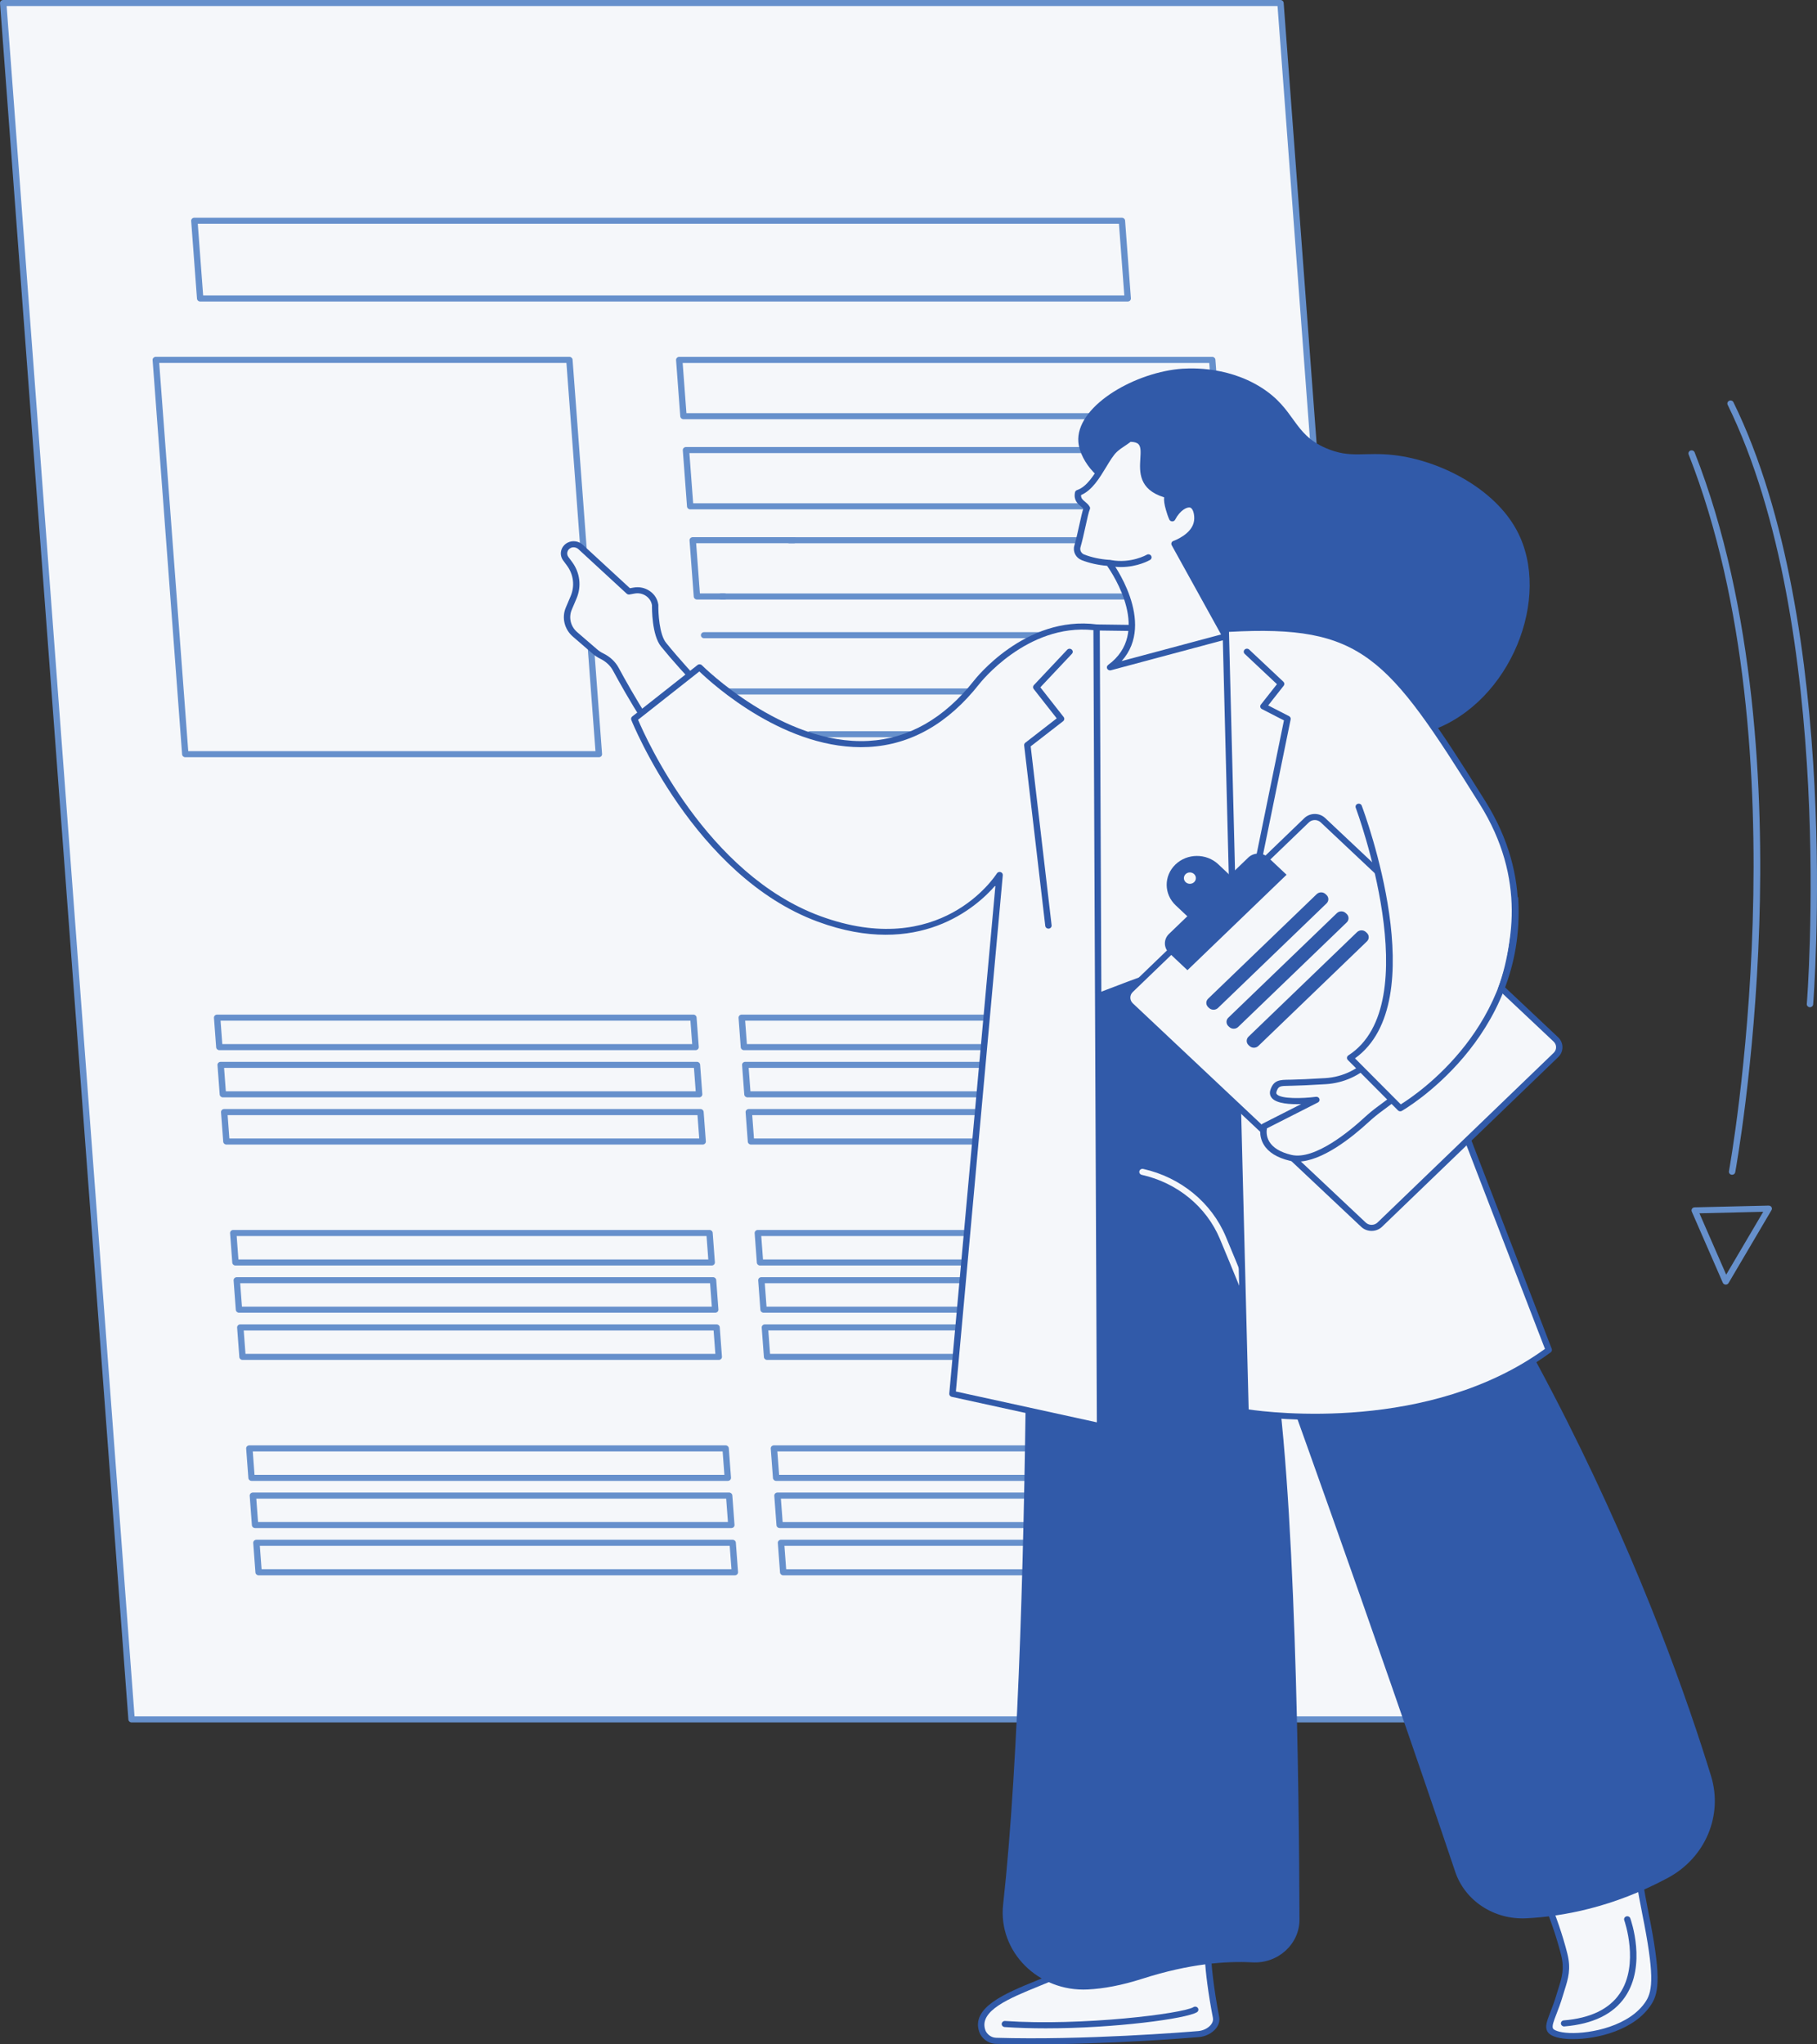
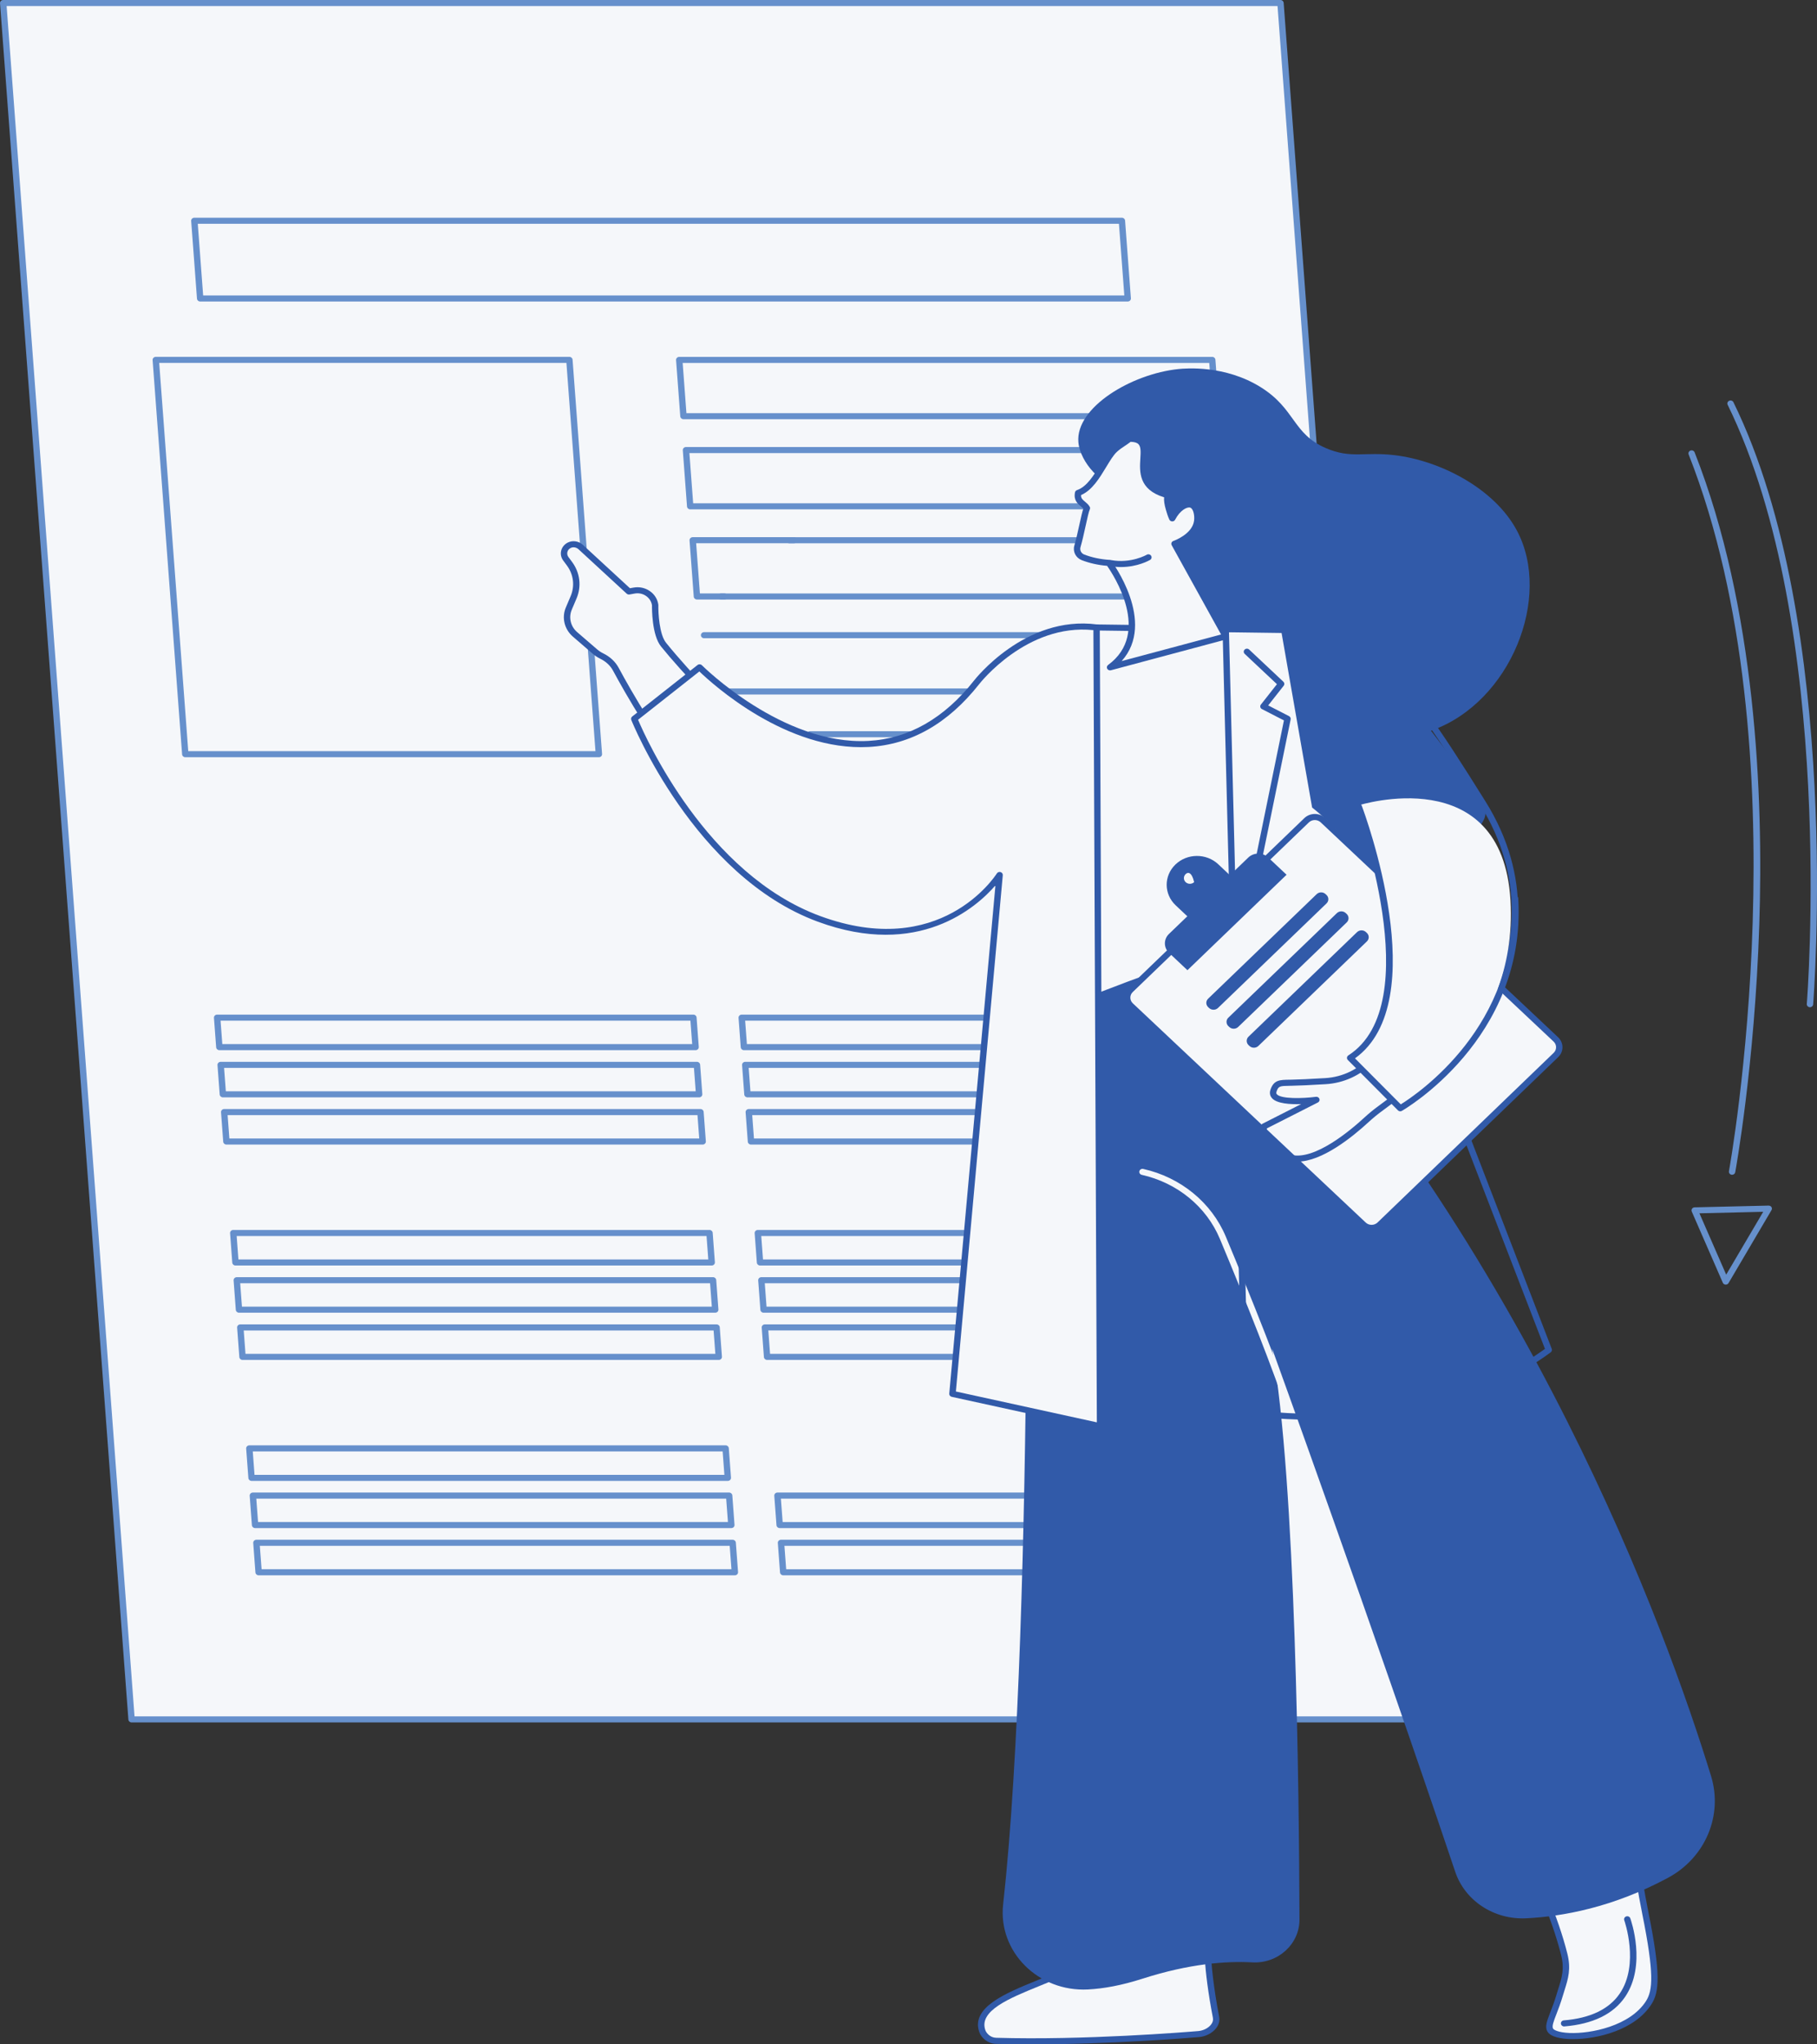
<svg xmlns="http://www.w3.org/2000/svg" width="320" height="360" viewBox="0 0 320 360" fill="none">
  <rect x="0" y="0" width="320" height="360" fill="#333333" stroke="none" />
  <g clip-path="url(#clip0_1384_23975)">
    <path d="M23.171 302.778H248.12L225.514 0.535H0.565L23.171 302.778Z" fill="#F5F7FA" />
    <path d="M23.171 302.778H248.12L225.514 0.535H0.565L23.171 302.778Z" fill="#F5F7FA" />
    <path d="M248.12 303.309H23.171C22.878 303.309 22.634 303.094 22.611 302.812L0.005 0.572C-0.008 0.424 0.048 0.279 0.153 0.17C0.26 0.061 0.407 0 0.563 0H225.512C225.807 0 226.049 0.216 226.072 0.497L248.678 302.74C248.691 302.887 248.635 303.033 248.53 303.142C248.426 303.249 248.278 303.309 248.12 303.309ZM23.693 302.242H247.519L224.992 1.067H1.169L23.693 302.242Z" fill="#6690CC" />
    <path d="M198.612 53.094H35.252C34.959 53.094 34.715 52.878 34.692 52.597L33.668 38.912C33.655 38.764 33.711 38.619 33.815 38.51C33.922 38.401 34.07 38.34 34.225 38.34H197.583C197.876 38.34 198.12 38.556 198.143 38.837L199.167 52.522C199.18 52.669 199.124 52.815 199.019 52.924C198.915 53.031 198.767 53.094 198.612 53.094ZM35.777 52.025H198.008L197.063 39.407H34.832L35.777 52.025Z" fill="#6690CC" />
    <path d="M105.474 133.346H32.631C32.338 133.346 32.094 133.13 32.071 132.849L26.877 63.412C26.864 63.264 26.92 63.119 27.025 63.01C27.132 62.901 27.28 62.84 27.435 62.84H100.278C100.57 62.84 100.815 63.056 100.838 63.337L106.032 132.774C106.044 132.922 105.988 133.067 105.884 133.176C105.779 133.283 105.629 133.346 105.474 133.346ZM33.153 132.277H104.87L99.755 63.909H28.039L33.153 132.277Z" fill="#6690CC" />
    <path d="M214.231 73.822H120.367C120.074 73.822 119.829 73.606 119.806 73.325L119.065 63.416C119.052 63.268 119.108 63.123 119.215 63.014C119.322 62.904 119.47 62.844 119.626 62.844H213.492C213.788 62.844 214.029 63.06 214.052 63.341L214.794 73.25C214.806 73.398 214.75 73.543 214.643 73.652C214.536 73.761 214.389 73.822 214.231 73.822ZM120.889 72.755H213.63L212.967 63.913H120.227L120.889 72.755Z" fill="#6690CC" />
    <path d="M215.418 89.697H121.554C121.261 89.697 121.016 89.481 120.993 89.2L120.252 79.291C120.239 79.143 120.295 78.998 120.402 78.888C120.509 78.779 120.657 78.719 120.813 78.719H214.677C214.972 78.719 215.214 78.935 215.237 79.216L215.978 89.125C215.991 89.273 215.935 89.418 215.83 89.527C215.723 89.634 215.576 89.697 215.418 89.697ZM122.076 88.627H214.817L214.154 79.786H121.414L122.076 88.627Z" fill="#6690CC" />
    <path d="M216.607 105.573H127C126.689 105.573 126.44 105.333 126.44 105.04C126.44 104.744 126.689 104.506 127 104.506H216.004L215.341 95.665H139C138.689 95.665 138.44 95.425 138.44 95.131C138.44 94.835 138.692 94.598 139 94.598H215.866C216.161 94.598 216.403 94.814 216.426 95.095L217.168 105.004C217.18 105.152 217.124 105.297 217.017 105.406C216.91 105.513 216.763 105.573 216.607 105.573Z" fill="#6690CC" />
    <path d="M127.595 105.572H122.741C122.448 105.572 122.203 105.356 122.18 105.075L121.439 95.166C121.426 95.018 121.482 94.873 121.589 94.763C121.696 94.654 121.844 94.594 121.999 94.594H139.817C140.127 94.594 140.377 94.831 140.377 95.127C140.377 95.423 140.125 95.661 139.817 95.661H122.601L123.263 104.503H127.593C127.904 104.503 128.153 104.743 128.153 105.036C128.156 105.334 127.904 105.572 127.595 105.572Z" fill="#6690CC" />
    <path d="M217.427 122.296H128.5C128.189 122.296 127.94 122.056 127.94 121.763C127.94 121.467 128.192 121.229 128.5 121.229H216.824L216.162 112.387L124 112.387C123.689 112.387 123.44 112.15 123.44 111.854C123.44 111.558 123.689 111.32 124 111.32L216.686 111.32C216.982 111.32 217.224 111.536 217.247 111.817L217.988 121.726C218.001 121.874 217.945 122.02 217.84 122.129C217.731 122.236 217.583 122.296 217.427 122.296Z" fill="#6690CC" />
    <path d="M217.83 139.734H138.097C137.786 139.734 137.537 139.496 137.537 139.2C137.537 138.904 137.789 138.667 138.097 138.667H217.229L216.566 129.825H142.682C142.371 129.825 142.122 129.587 142.122 129.291C142.122 128.995 142.374 128.758 142.682 128.758H217.091C217.384 128.758 217.629 128.974 217.651 129.255L218.393 139.164C218.405 139.312 218.349 139.457 218.242 139.566C218.135 139.673 217.988 139.734 217.83 139.734Z" fill="#6690CC" />
    <path d="M214.893 184.927H131.016C130.723 184.927 130.479 184.711 130.456 184.43L130.069 179.24C130.056 179.092 130.112 178.947 130.219 178.838C130.326 178.729 130.474 178.668 130.629 178.668H214.506C214.801 178.668 215.043 178.884 215.066 179.165L215.453 184.355C215.466 184.503 215.41 184.648 215.306 184.757C215.199 184.866 215.048 184.927 214.893 184.927ZM131.538 183.858H214.289L213.981 179.737H131.23L131.538 183.858Z" fill="#6690CC" />
    <path d="M215.514 193.24H131.638C131.345 193.24 131.1 193.024 131.077 192.742L130.69 187.553C130.677 187.405 130.733 187.259 130.84 187.15C130.947 187.041 131.095 186.98 131.251 186.98H215.127C215.423 186.98 215.665 187.196 215.688 187.478L216.075 192.667C216.087 192.815 216.031 192.961 215.924 193.07C215.82 193.177 215.67 193.24 215.514 193.24ZM132.162 192.17H214.913L214.605 188.05H131.852L132.162 192.17Z" fill="#6690CC" />
    <path d="M216.136 201.552H132.259C131.966 201.552 131.722 201.336 131.699 201.055L131.312 195.865C131.299 195.717 131.355 195.572 131.462 195.463C131.569 195.354 131.717 195.293 131.872 195.293H215.749C216.044 195.293 216.286 195.509 216.309 195.79L216.696 200.98C216.709 201.128 216.653 201.273 216.549 201.382C216.442 201.491 216.294 201.552 216.136 201.552ZM132.784 200.485H215.535L215.227 196.365H132.476L132.784 200.485Z" fill="#6690CC" />
    <path d="M217.73 222.849H133.854C133.561 222.849 133.316 222.633 133.293 222.352L132.906 217.162C132.893 217.014 132.949 216.869 133.054 216.76C133.161 216.65 133.309 216.59 133.464 216.59H217.341C217.636 216.59 217.878 216.806 217.901 217.087L218.288 222.277C218.301 222.425 218.245 222.57 218.141 222.679C218.034 222.788 217.886 222.849 217.73 222.849ZM134.376 221.782H217.127L216.819 217.662H134.068L134.376 221.782Z" fill="#6690CC" />
    <path d="M218.352 231.161H134.475C134.182 231.161 133.938 230.946 133.915 230.664L133.528 225.475C133.515 225.327 133.571 225.181 133.675 225.072C133.782 224.963 133.93 224.902 134.085 224.902H217.962C218.258 224.902 218.5 225.118 218.523 225.399L218.91 230.589C218.923 230.737 218.866 230.883 218.759 230.992C218.655 231.101 218.507 231.161 218.352 231.161ZM134.997 230.092H217.748L217.44 225.972H134.689L134.997 230.092Z" fill="#6690CC" />
    <path d="M218.974 239.474H135.097C134.804 239.474 134.559 239.258 134.536 238.977L134.149 233.787C134.137 233.639 134.193 233.494 134.297 233.385C134.404 233.275 134.552 233.215 134.707 233.215H218.584C218.879 233.215 219.121 233.431 219.144 233.712L219.531 238.902C219.544 239.05 219.488 239.195 219.384 239.304C219.277 239.411 219.129 239.474 218.974 239.474ZM135.619 238.404H218.37L218.062 234.284H135.311L135.619 238.404Z" fill="#6690CC" />
-     <path d="M220.565 260.775H136.689C136.396 260.775 136.151 260.559 136.128 260.278L135.741 255.088C135.728 254.94 135.784 254.794 135.889 254.685C135.996 254.576 136.143 254.516 136.299 254.516H220.176C220.471 254.516 220.713 254.731 220.736 255.013L221.123 260.202C221.136 260.35 221.08 260.496 220.975 260.605C220.871 260.714 220.721 260.775 220.565 260.775ZM137.213 259.708H219.964L219.656 255.587H136.903L137.213 259.708Z" fill="#6690CC" />
    <path d="M221.187 269.087H137.31C137.017 269.087 136.773 268.871 136.75 268.59L136.363 263.4C136.35 263.253 136.406 263.107 136.51 262.998C136.617 262.889 136.765 262.828 136.92 262.828H220.797C221.093 262.828 221.335 263.044 221.357 263.325L221.745 268.515C221.757 268.663 221.701 268.808 221.594 268.917C221.492 269.027 221.345 269.087 221.187 269.087ZM137.835 268.02H220.586L220.277 263.9H137.527L137.835 268.02Z" fill="#6690CC" />
    <path d="M221.811 277.4H137.934C137.641 277.4 137.397 277.184 137.374 276.903L136.987 271.713C136.974 271.565 137.03 271.42 137.134 271.31C137.241 271.201 137.389 271.141 137.544 271.141H221.421C221.717 271.141 221.959 271.356 221.982 271.638L222.369 276.827C222.381 276.975 222.325 277.121 222.221 277.23C222.114 277.339 221.966 277.4 221.811 277.4ZM138.456 276.333H221.207L220.899 272.213H138.148L138.456 276.333Z" fill="#6690CC" />
    <path d="M122.506 184.927H38.63C38.337 184.927 38.092 184.711 38.069 184.43L37.682 179.24C37.669 179.092 37.725 178.947 37.83 178.838C37.937 178.729 38.084 178.668 38.24 178.668H122.117C122.412 178.668 122.654 178.884 122.677 179.165L123.064 184.355C123.077 184.503 123.021 184.648 122.914 184.757C122.812 184.864 122.662 184.927 122.506 184.927ZM39.152 183.858H121.903L121.594 179.737H38.843L39.152 183.858Z" fill="#6690CC" />
    <path d="M123.128 193.24H39.251C38.958 193.24 38.714 193.024 38.691 192.742L38.303 187.553C38.291 187.405 38.347 187.259 38.454 187.15C38.561 187.041 38.708 186.98 38.864 186.98H122.741C123.036 186.98 123.278 187.196 123.301 187.478L123.688 192.667C123.701 192.815 123.645 192.961 123.538 193.07C123.433 193.179 123.283 193.24 123.128 193.24ZM39.773 192.173H122.524L122.216 188.052H39.465L39.773 192.173Z" fill="#6690CC" />
    <path d="M123.749 201.552H39.873C39.58 201.552 39.335 201.336 39.312 201.055L38.925 195.865C38.912 195.717 38.968 195.572 39.075 195.463C39.182 195.354 39.33 195.293 39.485 195.293H123.362C123.658 195.293 123.9 195.509 123.922 195.79L124.31 200.98C124.322 201.128 124.266 201.273 124.159 201.382C124.055 201.491 123.905 201.552 123.749 201.552ZM40.395 200.485H123.146L122.837 196.365H40.087L40.395 200.485Z" fill="#6690CC" />
    <path d="M125.344 222.849H41.467C41.174 222.849 40.93 222.633 40.907 222.352L40.52 217.162C40.507 217.014 40.563 216.869 40.667 216.76C40.774 216.65 40.922 216.59 41.077 216.59H124.954C125.249 216.59 125.491 216.806 125.514 217.087L125.902 222.277C125.914 222.425 125.858 222.57 125.751 222.679C125.647 222.786 125.499 222.849 125.344 222.849ZM41.989 221.779H124.74L124.432 217.659H41.681L41.989 221.779Z" fill="#6690CC" />
    <path d="M125.965 231.161H42.089C41.796 231.161 41.551 230.946 41.528 230.664L41.141 225.475C41.128 225.327 41.184 225.181 41.291 225.072C41.398 224.963 41.546 224.902 41.701 224.902H125.575C125.871 224.902 126.113 225.118 126.136 225.399L126.523 230.589C126.536 230.737 126.48 230.883 126.375 230.992C126.268 231.098 126.121 231.161 125.965 231.161ZM42.611 230.092H125.362L125.053 225.972H42.302L42.611 230.092Z" fill="#6690CC" />
    <path d="M126.587 239.474H42.71C42.417 239.474 42.173 239.258 42.15 238.977L41.763 233.787C41.75 233.639 41.806 233.494 41.91 233.385C42.017 233.275 42.165 233.215 42.32 233.215H126.197C126.493 233.215 126.735 233.431 126.757 233.712L127.145 238.902C127.157 239.05 127.101 239.195 126.997 239.304C126.89 239.413 126.742 239.474 126.587 239.474ZM43.232 238.407H125.983L125.675 234.287H42.924L43.232 238.407Z" fill="#6690CC" />
    <path d="M128.179 260.775H44.302C44.009 260.775 43.764 260.559 43.742 260.278L43.354 255.088C43.342 254.94 43.398 254.794 43.505 254.685C43.612 254.576 43.759 254.516 43.915 254.516H127.792C128.087 254.516 128.329 254.731 128.352 255.013L128.739 260.202C128.752 260.35 128.696 260.496 128.591 260.605C128.484 260.714 128.334 260.775 128.179 260.775ZM44.824 259.708H127.575L127.267 255.587H44.516L44.824 259.708Z" fill="#6690CC" />
    <path d="M128.8 269.087H44.923C44.63 269.087 44.386 268.871 44.363 268.59L43.976 263.4C43.963 263.253 44.019 263.107 44.124 262.998C44.231 262.889 44.378 262.828 44.534 262.828H128.41C128.703 262.828 128.948 263.044 128.971 263.325L129.358 268.515C129.371 268.663 129.315 268.808 129.21 268.917C129.106 269.024 128.956 269.087 128.8 269.087ZM45.446 268.018H128.199L127.891 263.898H45.137L45.446 268.018Z" fill="#6690CC" />
    <path d="M129.422 277.4H45.545C45.252 277.4 45.008 277.184 44.985 276.903L44.597 271.713C44.585 271.565 44.641 271.42 44.745 271.31C44.852 271.201 45 271.141 45.155 271.141H129.032C129.325 271.141 129.569 271.356 129.592 271.638L129.98 276.827C129.992 276.975 129.936 277.121 129.832 277.23C129.727 277.337 129.577 277.4 129.422 277.4ZM46.07 276.33H128.821L128.512 272.21H45.759L46.07 276.33Z" fill="#6690CC" />
    <path d="M207.557 64.985C208.747 64.861 215.723 64.238 222.043 68.189C228.186 72.03 227.616 76.383 233.52 78.917C237.939 80.813 240.219 79.526 245.548 80.147C253.482 81.07 263.138 85.911 267.15 93.436C273.426 105.202 265.968 123.667 252.231 128.594C243.327 131.788 228.487 127.341 226.752 126.582C222.603 124.768 222.45 122.697 214.236 112.499C205.736 101.948 203.754 94.549 203.645 90.036C203.63 89.381 203.658 86.997 202.112 86.008C200.795 85.164 199.424 85.986 197.71 85.891C194.052 85.688 190.214 81.383 189.918 77.85C189.406 71.768 199.21 65.848 207.557 64.985Z" fill="#315AA9" />
    <path d="M268.26 325.974C269.975 329.286 273.594 336.651 275.481 344.121C276.243 347.137 275.423 348.842 274.699 351.287C273.66 354.801 272.491 356.445 272.998 357.444C274.065 359.537 286.304 359.02 290.364 352.654C291.661 350.62 291.928 347.637 289.789 337.015C287.593 326.117 288.411 324.415 286.719 323.088C281.406 318.914 269.738 325.164 268.26 325.974Z" fill="#F5F7FA" />
    <path d="M277.045 359.079C281.261 359.079 287.927 357.507 290.846 352.929C292.219 350.778 292.517 347.71 290.344 336.911C289.45 332.469 289.052 329.527 288.788 327.582C288.395 324.679 288.25 323.593 287.078 322.676C281.63 318.398 270.211 324.287 267.978 325.514C267.72 325.654 267.623 325.96 267.753 326.212C270.089 330.725 273.232 337.518 274.931 344.247C275.55 346.694 275.071 348.21 274.468 350.13C274.366 350.458 274.259 350.792 274.154 351.144C273.772 352.439 273.367 353.487 273.041 354.328C272.432 355.9 272.068 356.848 272.488 357.677C273.041 358.761 275.14 359.013 276.34 359.067C276.569 359.074 276.803 359.079 277.045 359.079ZM281.913 322.203C283.619 322.203 285.178 322.565 286.368 323.496C287.165 324.122 287.287 324.827 287.677 327.716C287.942 329.675 288.342 332.636 289.243 337.11C291.337 347.509 291.088 350.494 289.89 352.371C287.078 356.782 280.13 358.152 276.401 357.995C274.384 357.905 273.625 357.44 273.505 357.207C273.291 356.787 273.63 355.909 274.101 354.692C274.432 353.833 274.847 352.762 275.242 351.428C275.344 351.083 275.448 350.754 275.548 350.431C276.174 348.44 276.717 346.721 276.026 343.993C274.358 337.392 271.33 330.747 268.996 326.19C270.879 325.203 276.997 322.203 281.913 322.203Z" fill="#315AA9" />
    <path d="M275.458 356.844C275.474 356.844 275.492 356.844 275.507 356.841C280.53 356.424 284.126 354.678 286.197 351.647C290.025 346.038 287.236 338.137 287.117 337.802C287.017 337.523 286.701 337.375 286.403 337.47C286.111 337.567 285.955 337.87 286.055 338.149C286.083 338.227 288.785 345.897 285.252 351.067C283.38 353.808 280.069 355.391 275.41 355.777C275.102 355.803 274.873 356.06 274.901 356.356C274.926 356.633 275.171 356.844 275.458 356.844Z" fill="#315AA9" />
    <path d="M212.718 339.747C212.718 339.747 212.084 344.439 214.159 355.228C214.457 356.778 212.731 358.051 211.085 358.189C204.358 358.757 188.571 359.773 175.392 359.375C174.172 359.339 173.283 358.454 173.011 357.697C170.571 350.926 189.985 348.763 190.774 344.178C192.183 335.969 212.718 339.747 212.718 339.747Z" fill="#F5F7FA" />
    <path d="M181.75 360C195.484 360 209.379 358.87 211.133 358.722C212.32 358.623 213.479 358.036 214.154 357.19C214.656 356.562 214.85 355.849 214.712 355.133C212.682 344.582 213.268 339.863 213.276 339.817C213.311 339.538 213.115 339.278 212.825 339.225C212.241 339.118 198.474 336.64 192.692 340.479C191.307 341.398 190.474 342.615 190.219 344.094C189.934 345.758 186.177 347.288 182.545 348.77C177.091 350.994 170.912 353.516 172.481 357.871C172.835 358.851 173.943 359.867 175.374 359.911C177.463 359.974 179.605 360 181.75 360ZM212.114 340.188C212.01 341.672 211.895 346.427 213.609 355.325C213.691 355.744 213.574 356.154 213.263 356.542C212.779 357.146 211.905 357.585 211.037 357.658C209.014 357.828 190.818 359.304 175.413 358.841C174.386 358.81 173.721 358.017 173.543 357.522C172.31 354.103 177.738 351.889 182.988 349.75C187.257 348.008 190.945 346.505 191.33 344.264C191.536 343.066 192.193 342.113 193.337 341.354C198.143 338.16 209.59 339.78 212.114 340.188Z" fill="#315AA9" />
-     <path d="M184.185 357.178C196.286 357.178 208.915 355.487 210.795 354.338C211.054 354.178 211.131 353.848 210.963 353.601C210.795 353.353 210.448 353.28 210.188 353.441C208.301 354.597 190.492 356.807 177.015 355.883C176.707 355.861 176.437 356.081 176.414 356.377C176.391 356.673 176.622 356.928 176.933 356.95C179.266 357.107 181.714 357.178 184.185 357.178Z" fill="#315AA9" />
    <path d="M180.639 171.402C180.639 171.402 182.313 284.422 176.666 335.37C175.746 343.673 182.86 350.793 191.615 350.332C194.353 350.189 197.532 349.617 201.212 348.436C209.46 345.79 215.947 345.305 220.56 345.56C225.081 345.81 228.869 342.334 228.856 338.023C228.795 316.093 228.217 260.729 224.037 237.485C224.037 237.485 241.76 286.408 256.286 329.61C258.008 334.732 263.141 338.078 268.782 337.802C275.158 337.492 284.037 335.896 293.749 330.677C300.349 327.132 303.469 319.68 301.342 312.754C293.472 287.121 269.409 220.735 217.595 165.082L180.639 171.402Z" fill="#315AA9" />
    <path d="M227.262 249.214C227.315 249.214 227.369 249.207 227.422 249.192C227.72 249.107 227.888 248.811 227.799 248.528C225.69 241.803 220.262 228.227 215.884 217.766C213.375 211.773 207.937 207.316 201.337 205.842C201.034 205.776 200.734 205.953 200.662 206.239C200.591 206.528 200.779 206.814 201.08 206.882C207.323 208.276 212.468 212.494 214.839 218.161C219.208 228.601 224.623 242.14 226.722 248.833C226.798 249.064 227.02 249.214 227.262 249.214Z" fill="#F5F7FA" />
    <path d="M99.646 98.392C99.06 97.602 99.32 96.481 100.255 96.016C100.914 95.686 101.732 95.836 102.267 96.331L110.761 104.161L111.666 103.997C113.446 103.672 115.148 104.843 115.384 106.555C115.384 106.555 115.275 111.56 116.859 113.52C125.028 123.615 143.729 141.318 146.615 141.318C149.712 141.318 154.875 138.566 154.875 138.566L178.212 142.892C178.212 142.892 166.233 160.981 145.787 156.657C128.566 153.012 112.957 126.215 108.461 117.851C107.924 116.849 107.053 116.056 106.001 115.542C105.56 115.329 105.148 115.057 104.768 114.73L101.261 111.703C99.936 110.559 99.501 108.75 100.171 107.171L101.011 105.192C101.847 103.228 101.574 100.997 100.293 99.265L99.646 98.392Z" fill="#F5F7FA" />
    <path d="M151.987 157.85C168.754 157.85 178.579 143.338 178.688 143.176C178.787 143.026 178.803 142.841 178.729 142.679C178.655 142.516 178.502 142.4 178.321 142.366L154.985 138.04C154.855 138.013 154.72 138.035 154.603 138.098C154.552 138.125 149.531 140.782 146.615 140.782C144.271 140.782 126.062 124.016 117.305 113.193C116.105 111.711 115.919 107.906 115.947 106.565C115.947 106.538 115.947 106.511 115.942 106.485C115.807 105.51 115.272 104.654 114.434 104.079C113.596 103.504 112.575 103.286 111.561 103.473L110.942 103.584L102.657 95.948C101.928 95.274 100.856 95.114 99.995 95.543C99.412 95.834 98.989 96.348 98.836 96.952C98.683 97.556 98.81 98.194 99.187 98.7L99.837 99.576C101.016 101.164 101.261 103.189 100.494 104.993L99.653 106.972C98.897 108.75 99.394 110.811 100.886 112.099L104.391 115.125C104.799 115.477 105.255 115.778 105.744 116.015C106.719 116.493 107.486 117.211 107.96 118.091C112.387 126.324 128.186 153.475 145.662 157.173C147.868 157.641 149.977 157.85 151.987 157.85ZM177.264 143.258C175.155 146.045 166.108 156.778 151.974 156.781C150.046 156.781 148.023 156.582 145.909 156.133C128.91 152.537 113.332 125.735 108.961 117.606C108.38 116.525 107.445 115.647 106.258 115.067C105.856 114.871 105.481 114.623 105.148 114.335L101.64 111.308C100.494 110.319 100.115 108.738 100.693 107.372L101.533 105.394C102.443 103.252 102.152 100.847 100.754 98.96L100.104 98.084C99.913 97.827 99.85 97.507 99.926 97.202C100.005 96.891 100.214 96.639 100.514 96.489C100.94 96.275 101.5 96.368 101.875 96.714L110.372 104.545C110.504 104.666 110.688 104.717 110.868 104.685L111.773 104.521C112.481 104.39 113.194 104.542 113.777 104.942C114.35 105.338 114.722 105.92 114.824 106.584C114.816 107.123 114.794 111.837 116.416 113.842C123.907 123.099 143.225 141.849 146.615 141.849C149.524 141.849 153.999 139.623 154.967 139.124L177.264 143.258Z" fill="#315AA9" />
    <path d="M173.189 122.188C177.231 116.848 186.212 110.378 193.123 110.49L227.224 110.948C230.728 110.997 233.553 113.693 233.594 117.03L233.864 139.481L237.779 174.834C219.888 162.146 201.243 173 190.81 176.32C180.377 179.64 177.178 175.139 177.178 175.139L178.209 145.447C178.209 145.447 174.702 152.96 165.252 158.617C164.022 159.355 162.397 158.86 161.796 157.599C158.984 151.694 153.617 147.673 153.225 139.093C153.138 137.199 154.019 135.388 155.56 134.185C161.172 129.808 169.44 127.145 173.189 122.188Z" fill="#F5F7FA" />
    <path d="M183.851 178.079C185.754 178.079 188.107 177.742 190.988 176.826C192.657 176.295 194.552 175.567 196.556 174.793C207.562 170.559 222.639 164.763 237.443 175.261C237.621 175.388 237.863 175.402 238.057 175.298C238.25 175.194 238.36 174.987 238.337 174.779L234.422 139.426L234.154 117.026C234.111 113.372 231.067 110.469 227.231 110.418L193.13 109.959C193.069 109.959 193.006 109.957 192.944 109.957C185.642 109.957 176.541 116.847 172.733 121.879C170.55 124.764 166.791 126.845 162.812 129.047C160.191 130.5 157.481 131.998 155.206 133.774C153.523 135.088 152.573 137.086 152.667 139.116C152.939 145.079 155.548 148.882 158.069 152.558C159.269 154.307 160.4 155.956 161.289 157.82C161.648 158.572 162.328 159.14 163.156 159.377C163.966 159.61 164.842 159.499 165.555 159.072C172.15 155.124 175.871 150.337 177.575 147.681L176.62 175.123C176.615 175.235 176.651 175.346 176.717 175.441C176.819 175.582 178.673 178.077 183.851 178.079ZM219.075 168.319C210.397 168.319 202.341 171.418 196.139 173.802C194.149 174.568 192.269 175.291 190.634 175.81C181.78 178.627 178.365 175.616 177.748 174.956L178.775 145.465C178.785 145.21 178.602 144.985 178.339 144.926C178.077 144.871 177.809 144.997 177.7 145.23C177.664 145.305 174.137 152.667 164.957 158.165C164.511 158.432 163.986 158.499 163.477 158.354C162.96 158.206 162.534 157.85 162.31 157.379C161.388 155.441 160.178 153.678 159.009 151.974C156.569 148.418 154.047 144.74 153.788 139.07C153.709 137.372 154.506 135.701 155.917 134.598C158.123 132.876 160.792 131.399 163.377 129.969C167.463 127.706 171.322 125.57 173.645 122.502C177.865 116.924 186.592 111.024 192.95 111.024C193.006 111.024 193.059 111.024 193.115 111.026L227.219 111.485C230.443 111.528 232.998 113.968 233.036 117.038L233.306 139.489L237.091 173.707C231.052 169.725 224.921 168.319 219.075 168.319Z" fill="#315AA9" />
    <path d="M227.613 111.063C233.823 111.165 239.664 113.859 243.609 118.425C248.51 124.097 255.354 132.505 261.105 141.378C261.722 142.329 261.798 143.522 261.245 144.507C257.262 151.619 249.911 150.666 244.266 153.821C243.41 154.299 242.32 154.086 241.75 153.312C236.829 146.636 231.082 142.201 231.082 142.201L225.629 111.031L227.613 111.063Z" fill="#315AA9" />
    <path d="M193.123 110.487L193.734 251.136L167.741 245.449L176.044 154.075C176.044 154.075 166.049 169.845 144.231 161.804C122.412 153.762 111.701 126.582 111.701 126.582L123.204 117.513C123.204 117.513 151.531 146.106 171.997 120.149C171.999 120.149 180.627 108.845 193.123 110.487Z" fill="#F5F7FA" />
    <path d="M193.734 251.671C193.859 251.671 193.984 251.63 194.085 251.555C194.218 251.453 194.297 251.298 194.297 251.135L193.686 110.486C193.686 110.22 193.477 109.997 193.202 109.96C180.514 108.287 171.635 119.719 171.546 119.835C166.281 126.511 160.013 130.091 152.914 130.471C137.794 131.269 123.754 117.286 123.614 117.146C123.41 116.942 123.074 116.923 122.848 117.102L111.345 126.172C111.161 126.317 111.093 126.557 111.177 126.771C111.284 127.045 122.229 154.268 144.027 162.303C161.801 168.853 171.997 159.742 175.313 155.908L167.18 245.405C167.157 245.669 167.341 245.911 167.613 245.972L193.607 251.659C193.65 251.666 193.693 251.671 193.734 251.671ZM192.565 110.962L193.171 250.466L168.344 245.034L176.605 154.121C176.628 153.873 176.467 153.645 176.22 153.568C175.973 153.492 175.7 153.587 175.565 153.798C175.165 154.426 165.537 169.083 144.434 161.306C124.434 153.936 113.726 129.948 112.374 126.746L123.166 118.239C125.542 120.521 138.538 132.305 152.977 131.538C160.42 131.141 166.971 127.416 172.448 120.47C172.537 120.356 180.815 109.735 192.565 110.962Z" fill="#315AA9" />
-     <path d="M215.869 110.772L219.361 248.656C219.361 248.656 250.545 254.093 272.759 237.719L254.218 189.62C254.218 189.62 277.219 167.12 261.105 141.357C244.99 115.593 240.471 109.312 215.869 110.772Z" fill="#F5F7FA" />
    <path d="M231.554 250.019C242.787 250.019 259.643 248.057 273.102 238.139C273.296 237.996 273.37 237.751 273.286 237.533L254.865 189.742C256.009 188.549 260.927 183.156 264.226 175.347C267.682 167.165 270.031 154.579 261.587 141.081C245.211 114.902 240.413 108.774 215.833 110.236C215.532 110.253 215.301 110.496 215.308 110.782L218.8 248.666C218.808 248.918 218.999 249.132 219.261 249.178C219.384 249.197 224.294 250.019 231.554 250.019ZM272.089 237.53C251.793 252.231 223.782 248.763 219.908 248.196L216.442 111.272C239.962 109.958 244.33 115.581 260.621 141.629C268.821 154.734 266.549 166.963 263.199 174.913C259.552 183.568 253.874 189.189 253.818 189.245C253.668 189.393 253.619 189.609 253.693 189.8L272.089 237.53Z" fill="#315AA9" />
    <path d="M199.091 174.317L230.109 144.443C230.899 143.681 232.188 143.674 232.985 144.428L274.004 183.035C274.804 183.787 274.811 185.014 274.022 185.773L243.003 215.647C242.213 216.409 240.925 216.416 240.127 215.664L199.108 177.057C198.309 176.303 198.301 175.079 199.091 174.317Z" fill="#F5F7FA" />
    <path d="M241.556 216.756C241.561 216.756 241.566 216.756 241.572 216.756C242.264 216.752 242.914 216.492 243.403 216.024L274.422 186.15C274.908 185.679 275.176 185.059 275.171 184.399C275.165 183.739 274.893 183.121 274.401 182.655L233.38 144.048C232.361 143.09 230.716 143.1 229.71 144.068L198.691 173.942C198.204 174.413 197.937 175.033 197.942 175.693C197.947 176.353 198.219 176.971 198.711 177.437L239.73 216.043C240.222 216.504 240.868 216.756 241.556 216.756ZM231.556 144.405C231.931 144.405 232.305 144.538 232.593 144.81L273.612 183.417C273.892 183.681 274.047 184.033 274.05 184.406C274.052 184.782 273.9 185.134 273.624 185.4L242.606 215.272C242.328 215.539 241.959 215.687 241.566 215.689C241.564 215.689 241.561 215.689 241.559 215.689C241.169 215.689 240.802 215.546 240.525 215.284L199.506 176.678C199.226 176.413 199.07 176.062 199.068 175.688C199.065 175.312 199.215 174.961 199.493 174.694L230.509 144.82C230.797 144.543 231.177 144.405 231.556 144.405Z" fill="#315AA9" />
    <path d="M205.874 164.46L219.834 151.015C220.8 150.086 222.374 150.077 223.349 150.996L226.582 154.037L209.126 170.847L205.894 167.806C204.918 166.887 204.908 165.389 205.874 164.46Z" fill="#315AA9" />
-     <path d="M207.01 152.236C209.08 150.24 212.46 150.221 214.557 152.195L218.352 155.767L210.848 162.994L207.053 159.421C204.959 157.447 204.939 154.232 207.01 152.236ZM210.306 155.338C210.716 154.942 210.711 154.307 210.298 153.919C209.883 153.529 209.215 153.533 208.808 153.926C208.398 154.321 208.403 154.957 208.816 155.345C209.228 155.735 209.895 155.73 210.306 155.338Z" fill="#315AA9" />
+     <path d="M207.01 152.236C209.08 150.24 212.46 150.221 214.557 152.195L218.352 155.767L210.848 162.994L207.053 159.421C204.959 157.447 204.939 154.232 207.01 152.236ZM210.306 155.338C209.883 153.529 209.215 153.533 208.808 153.926C208.398 154.321 208.403 154.957 208.816 155.345C209.228 155.735 209.895 155.73 210.306 155.338Z" fill="#315AA9" />
    <path d="M214.508 177.495L233.622 159.084C234.052 158.67 234.047 158.003 233.612 157.595L233.451 157.445C233.016 157.035 232.315 157.04 231.885 157.455L212.769 175.863C212.338 176.278 212.343 176.945 212.779 177.355L212.939 177.505C213.377 177.912 214.078 177.908 214.508 177.495Z" fill="#315AA9" />
    <path d="M218.062 180.839L237.178 162.431C237.608 162.016 237.603 161.349 237.168 160.939L237.007 160.789C236.572 160.379 235.871 160.384 235.443 160.798L216.327 179.207C215.897 179.622 215.902 180.289 216.337 180.698L216.498 180.849C216.931 181.256 217.634 181.254 218.062 180.839Z" fill="#315AA9" />
    <path d="M221.617 184.185L240.734 165.774C241.164 165.36 241.159 164.693 240.723 164.283L240.563 164.132C240.127 163.723 239.427 163.728 238.996 164.142L219.883 182.551C219.452 182.966 219.457 183.632 219.89 184.042L220.051 184.193C220.486 184.602 221.187 184.6 221.617 184.185Z" fill="#315AA9" />
-     <path d="M243.189 188.182C242.715 187.552 242.241 186.921 241.768 186.293C239.725 188.708 236.699 190.19 233.433 190.384C231.263 190.513 228.854 190.641 227.443 190.661C225.514 190.69 224.781 190.617 224.289 192.033C223.337 194.788 231.834 193.668 231.834 193.668L222.634 198.338C222.634 198.338 221.304 202.454 227.29 203.884C231.533 204.898 237.542 200.07 240.683 197.172C241.47 196.444 242.305 195.765 243.179 195.132C244.019 194.521 245.211 193.626 246.605 192.487C245.535 191.015 244.271 189.623 243.189 188.182Z" fill="#F5F7FA" />
    <path d="M228.487 204.555C232.799 204.555 238.115 200.284 241.072 197.556C241.826 196.86 242.649 196.188 243.518 195.558C244.292 194.997 245.517 194.078 246.969 192.892C247.188 192.713 247.229 192.407 247.066 192.184C246.475 191.367 245.82 190.572 245.186 189.8C244.666 189.17 244.131 188.515 243.645 187.87L242.221 185.981C242.119 185.845 241.956 185.763 241.78 185.758C241.617 185.755 241.439 185.828 241.327 185.957C239.391 188.246 236.5 189.665 233.395 189.849C230.616 190.014 228.609 190.108 227.43 190.125L227.124 190.13C225.39 190.152 224.343 190.164 223.754 191.867C223.505 192.589 223.754 193.086 224.009 193.375C224.857 194.343 227.206 194.493 229.152 194.425L222.369 197.869C222.239 197.937 222.14 198.048 222.096 198.184C222.073 198.252 221.566 199.877 222.55 201.538C223.36 202.905 224.906 203.868 227.152 204.404C227.585 204.506 228.031 204.555 228.487 204.555ZM245.851 192.398C244.59 193.416 243.53 194.207 242.837 194.709C241.933 195.364 241.077 196.064 240.293 196.789C237.794 199.093 231.543 204.348 227.427 203.369C225.502 202.908 224.193 202.122 223.538 201.028C222.962 200.071 223.051 199.105 223.125 198.698L232.099 194.141C232.338 194.02 232.453 193.751 232.369 193.506C232.285 193.259 232.022 193.106 231.757 193.142C229.34 193.46 225.606 193.53 224.873 192.694C224.794 192.604 224.727 192.478 224.822 192.204C225.148 191.263 225.385 191.224 227.142 191.202L227.45 191.197C228.645 191.178 230.67 191.086 233.467 190.918C236.64 190.729 239.61 189.369 241.724 187.16L242.73 188.496C243.23 189.16 243.775 189.822 244.299 190.462C244.822 191.091 245.357 191.74 245.851 192.398Z" fill="#315AA9" />
    <path d="M198.922 77.27C197.827 78.131 197.193 78.376 196.304 79.193C194.496 80.859 192.919 85.779 189.875 86.796C189.552 88.403 190.899 88.59 191.414 89.485C191.034 90.275 190.41 93.959 189.75 96.212C189.518 97 189.941 97.839 190.739 98.147C192.081 98.666 193.594 99.003 195.29 99.122C195.29 99.122 204.33 111.046 195.502 117.514L215.871 112.065L206.844 95.756C207.104 95.666 210.489 94.43 210.848 91.762C210.98 90.782 210.754 89.223 209.827 88.891C208.922 88.566 207.407 89.431 206.452 91.277C206.24 90.838 206.059 90.275 205.871 89.626C205.614 88.736 205.423 87.717 205.69 87.205C197.241 85.025 204.834 77.209 198.922 77.27Z" fill="#F5F7FA" />
    <path d="M195.499 118.048C195.55 118.048 195.601 118.041 195.652 118.029L216.021 112.58C216.184 112.536 216.319 112.425 216.386 112.277C216.452 112.129 216.444 111.959 216.365 111.818L207.623 96.021C208.762 95.51 211.088 94.186 211.403 91.833C211.554 90.703 211.312 88.855 210.023 88.395C208.961 88.014 207.601 88.703 206.577 90.044C206.518 89.857 206.462 89.668 206.408 89.488C205.986 88.019 206.133 87.553 206.189 87.446C206.263 87.303 206.268 87.136 206.197 86.99C206.128 86.845 205.993 86.736 205.833 86.695C201.656 85.615 201.803 83.178 201.946 80.824C202.025 79.514 202.101 78.275 201.301 77.479C200.792 76.973 200.018 76.745 198.912 76.742C198.785 76.745 198.66 76.786 198.561 76.866C198.102 77.225 197.73 77.472 197.371 77.71C196.895 78.025 196.444 78.323 195.909 78.818C195.193 79.478 194.536 80.564 193.844 81.711C192.707 83.591 191.421 85.722 189.687 86.299C189.498 86.362 189.358 86.515 189.322 86.702C189.045 88.075 189.796 88.7 190.344 89.156C190.507 89.292 190.665 89.423 190.787 89.564C190.604 90.102 190.392 91.045 190.092 92.403C189.822 93.633 189.516 95.025 189.208 96.075C188.897 97.132 189.462 98.238 190.525 98.648C191.882 99.172 193.38 99.504 194.974 99.64C196.072 101.199 202.842 111.464 195.155 117.095C194.941 117.253 194.875 117.529 194.995 117.757C195.097 117.937 195.293 118.048 195.499 118.048ZM215.048 111.729L197.539 116.411C203.726 109.527 195.83 98.922 195.744 98.808C195.647 98.679 195.497 98.599 195.331 98.587C193.749 98.478 192.277 98.163 190.95 97.651C190.418 97.445 190.135 96.89 190.29 96.356C190.609 95.272 190.919 93.861 191.192 92.614C191.467 91.363 191.75 90.068 191.926 89.707C191.999 89.554 191.992 89.377 191.908 89.229C191.689 88.846 191.368 88.579 191.085 88.344C190.644 87.978 190.356 87.735 190.39 87.175C192.338 86.348 193.652 84.168 194.822 82.235C195.474 81.153 196.093 80.132 196.694 79.577C197.165 79.143 197.56 78.881 198.018 78.578C198.339 78.365 198.698 78.127 199.121 77.804C199.786 77.819 200.234 77.952 200.494 78.212C200.958 78.672 200.899 79.64 200.83 80.758C200.69 83.062 200.502 86.183 205.018 87.575C204.959 88.116 205.061 88.843 205.331 89.77C205.494 90.337 205.695 90.987 205.942 91.501C206.031 91.688 206.228 91.811 206.444 91.814C206.686 91.811 206.859 91.7 206.956 91.516C207.825 89.842 209.088 89.2 209.631 89.394C210.16 89.583 210.418 90.766 210.293 91.698C209.974 94.069 206.788 95.211 206.653 95.257C206.5 95.311 206.38 95.422 206.324 95.568C206.266 95.711 206.276 95.871 206.352 96.009L215.048 111.729Z" fill="#315AA9" />
    <path d="M202.249 98.144C202.249 98.144 199.361 99.849 195.563 99.153L202.249 98.144Z" fill="#F5F7FA" />
    <path d="M197.417 99.854C200.374 99.854 202.44 98.659 202.544 98.598C202.807 98.443 202.888 98.113 202.725 97.863C202.562 97.614 202.218 97.534 201.954 97.689C201.925 97.706 199.19 99.275 195.667 98.627C195.362 98.574 195.069 98.761 195.01 99.052C194.951 99.343 195.15 99.621 195.456 99.677C196.144 99.803 196.801 99.854 197.417 99.854Z" fill="#315AA9" />
    <path d="M239.292 141.808C239.292 141.808 252.384 176.649 237.779 186.044L246.605 194.91C246.605 194.91 267.478 183.243 266.016 158.534C264.552 133.825 239.292 141.808 239.292 141.808Z" fill="#F5F7FA" />
    <path d="M246.605 195.693C246.701 195.693 246.801 195.669 246.89 195.618C247.109 195.494 268.854 182.969 267.387 158.219C267.369 157.923 267.106 157.695 266.796 157.717C266.487 157.734 266.251 157.986 266.268 158.279C267.59 180.597 249.549 192.703 246.696 194.471L238.632 186.369C252.583 176.38 240.357 143.295 239.822 141.874C239.717 141.595 239.396 141.452 239.103 141.551C238.813 141.651 238.66 141.956 238.765 142.235C238.895 142.579 251.544 176.792 237.466 185.847C237.328 185.935 237.239 186.075 237.221 186.233C237.203 186.388 237.259 186.543 237.371 186.657L246.197 195.523C246.307 195.635 246.454 195.693 246.605 195.693Z" fill="#315AA9" />
-     <path d="M184.643 163.528C184.664 163.528 184.684 163.528 184.707 163.526C185.015 163.492 185.237 163.23 185.204 162.937L181.518 131.43L187.231 127C187.463 126.818 187.506 126.495 187.325 126.265L183.219 121.034L188.782 115.129C188.989 114.908 188.971 114.571 188.739 114.375C188.507 114.178 188.156 114.195 187.947 114.416L182.076 120.648C181.897 120.838 181.885 121.121 182.045 121.325L186.105 126.498L180.573 130.79C180.425 130.904 180.349 131.084 180.369 131.263L184.088 163.058C184.119 163.327 184.361 163.528 184.643 163.528Z" fill="#315AA9" />
    <path d="M221.383 153.382C221.645 153.382 221.882 153.205 221.933 152.95L227.302 126.682C227.348 126.452 227.234 126.221 227.02 126.11L223.347 124.221L226.08 120.75C226.248 120.537 226.225 120.239 226.024 120.049L219.995 114.384C219.776 114.178 219.419 114.178 219.203 114.389C218.986 114.598 218.986 114.937 219.208 115.144L224.888 120.481L222.058 124.075C221.959 124.199 221.923 124.359 221.959 124.509C221.994 124.662 222.096 124.79 222.239 124.863L226.121 126.859L220.83 152.739C220.772 153.028 220.97 153.309 221.273 153.365C221.312 153.377 221.347 153.382 221.383 153.382Z" fill="#315AA9" />
    <path d="M305.046 206.872C305.313 206.872 305.55 206.69 305.599 206.431C305.634 206.246 309.027 187.678 309.834 162.901C310.581 140.018 309.21 107.001 298.446 79.651C298.337 79.374 298.011 79.236 297.725 79.338C297.435 79.442 297.287 79.75 297.397 80.024C317.876 132.071 304.628 205.512 304.493 206.246C304.44 206.537 304.643 206.814 304.949 206.865C304.98 206.87 305.013 206.872 305.046 206.872Z" fill="#6690CC" />
    <path d="M318.765 177.368C319.055 177.368 319.299 177.154 319.322 176.875C319.378 176.213 324.575 110.186 305.283 70.828C305.15 70.561 304.817 70.444 304.536 70.57C304.256 70.694 304.134 71.014 304.266 71.281C323.433 110.383 318.258 176.133 318.204 176.793C318.181 177.086 318.411 177.343 318.719 177.368C318.734 177.368 318.749 177.368 318.765 177.368Z" fill="#6690CC" />
    <path d="M303.933 226.212C304.134 226.212 304.322 226.108 304.422 225.94L311.989 213.092C312.089 212.925 312.083 212.719 311.982 212.556C311.877 212.391 311.691 212.304 311.487 212.297L298.449 212.605C298.263 212.61 298.092 212.699 297.993 212.847C297.891 212.995 297.876 213.18 297.944 213.345L303.413 225.884C303.495 226.074 303.683 226.2 303.9 226.212C303.91 226.212 303.92 226.212 303.933 226.212ZM310.53 213.388L304.007 224.459L299.294 213.655L310.53 213.388Z" fill="#6690CC" />
  </g>
  <defs>
    <clipPath id="clip0_1384_23975">
      <rect width="320" height="360" fill="white" transform="matrix(-1 0 0 1 320 0)" />
    </clipPath>
  </defs>
</svg>